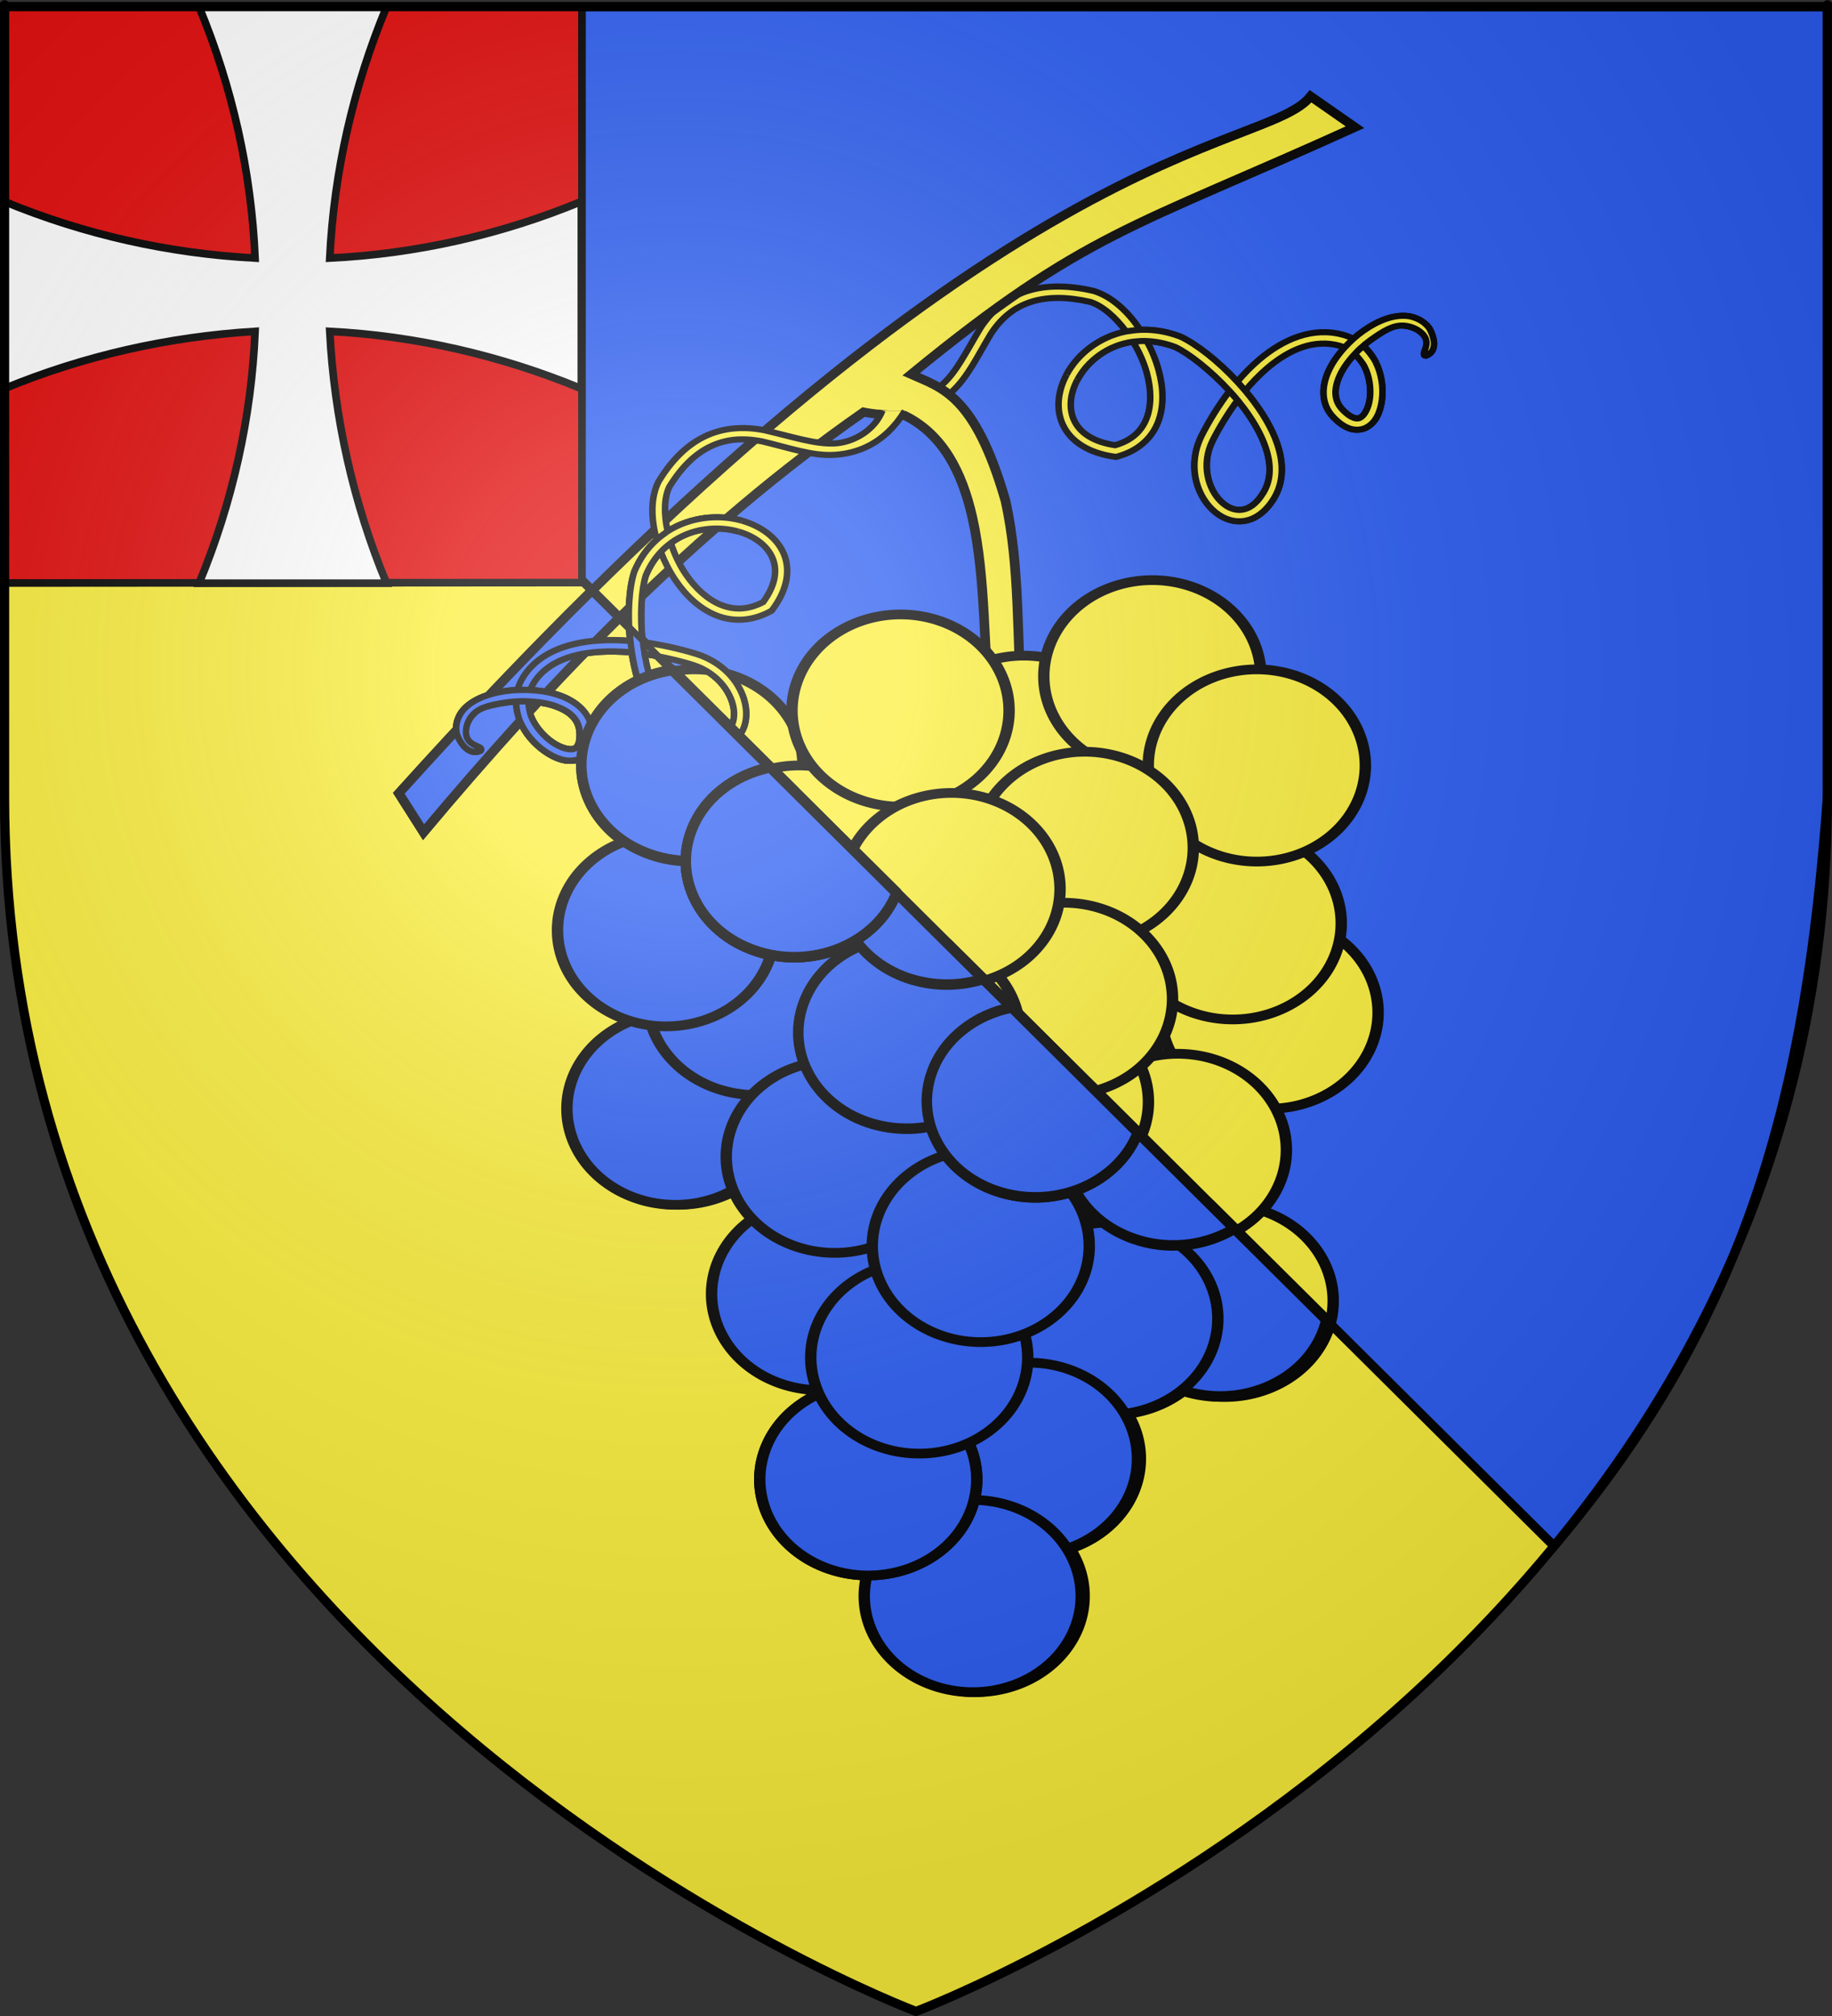
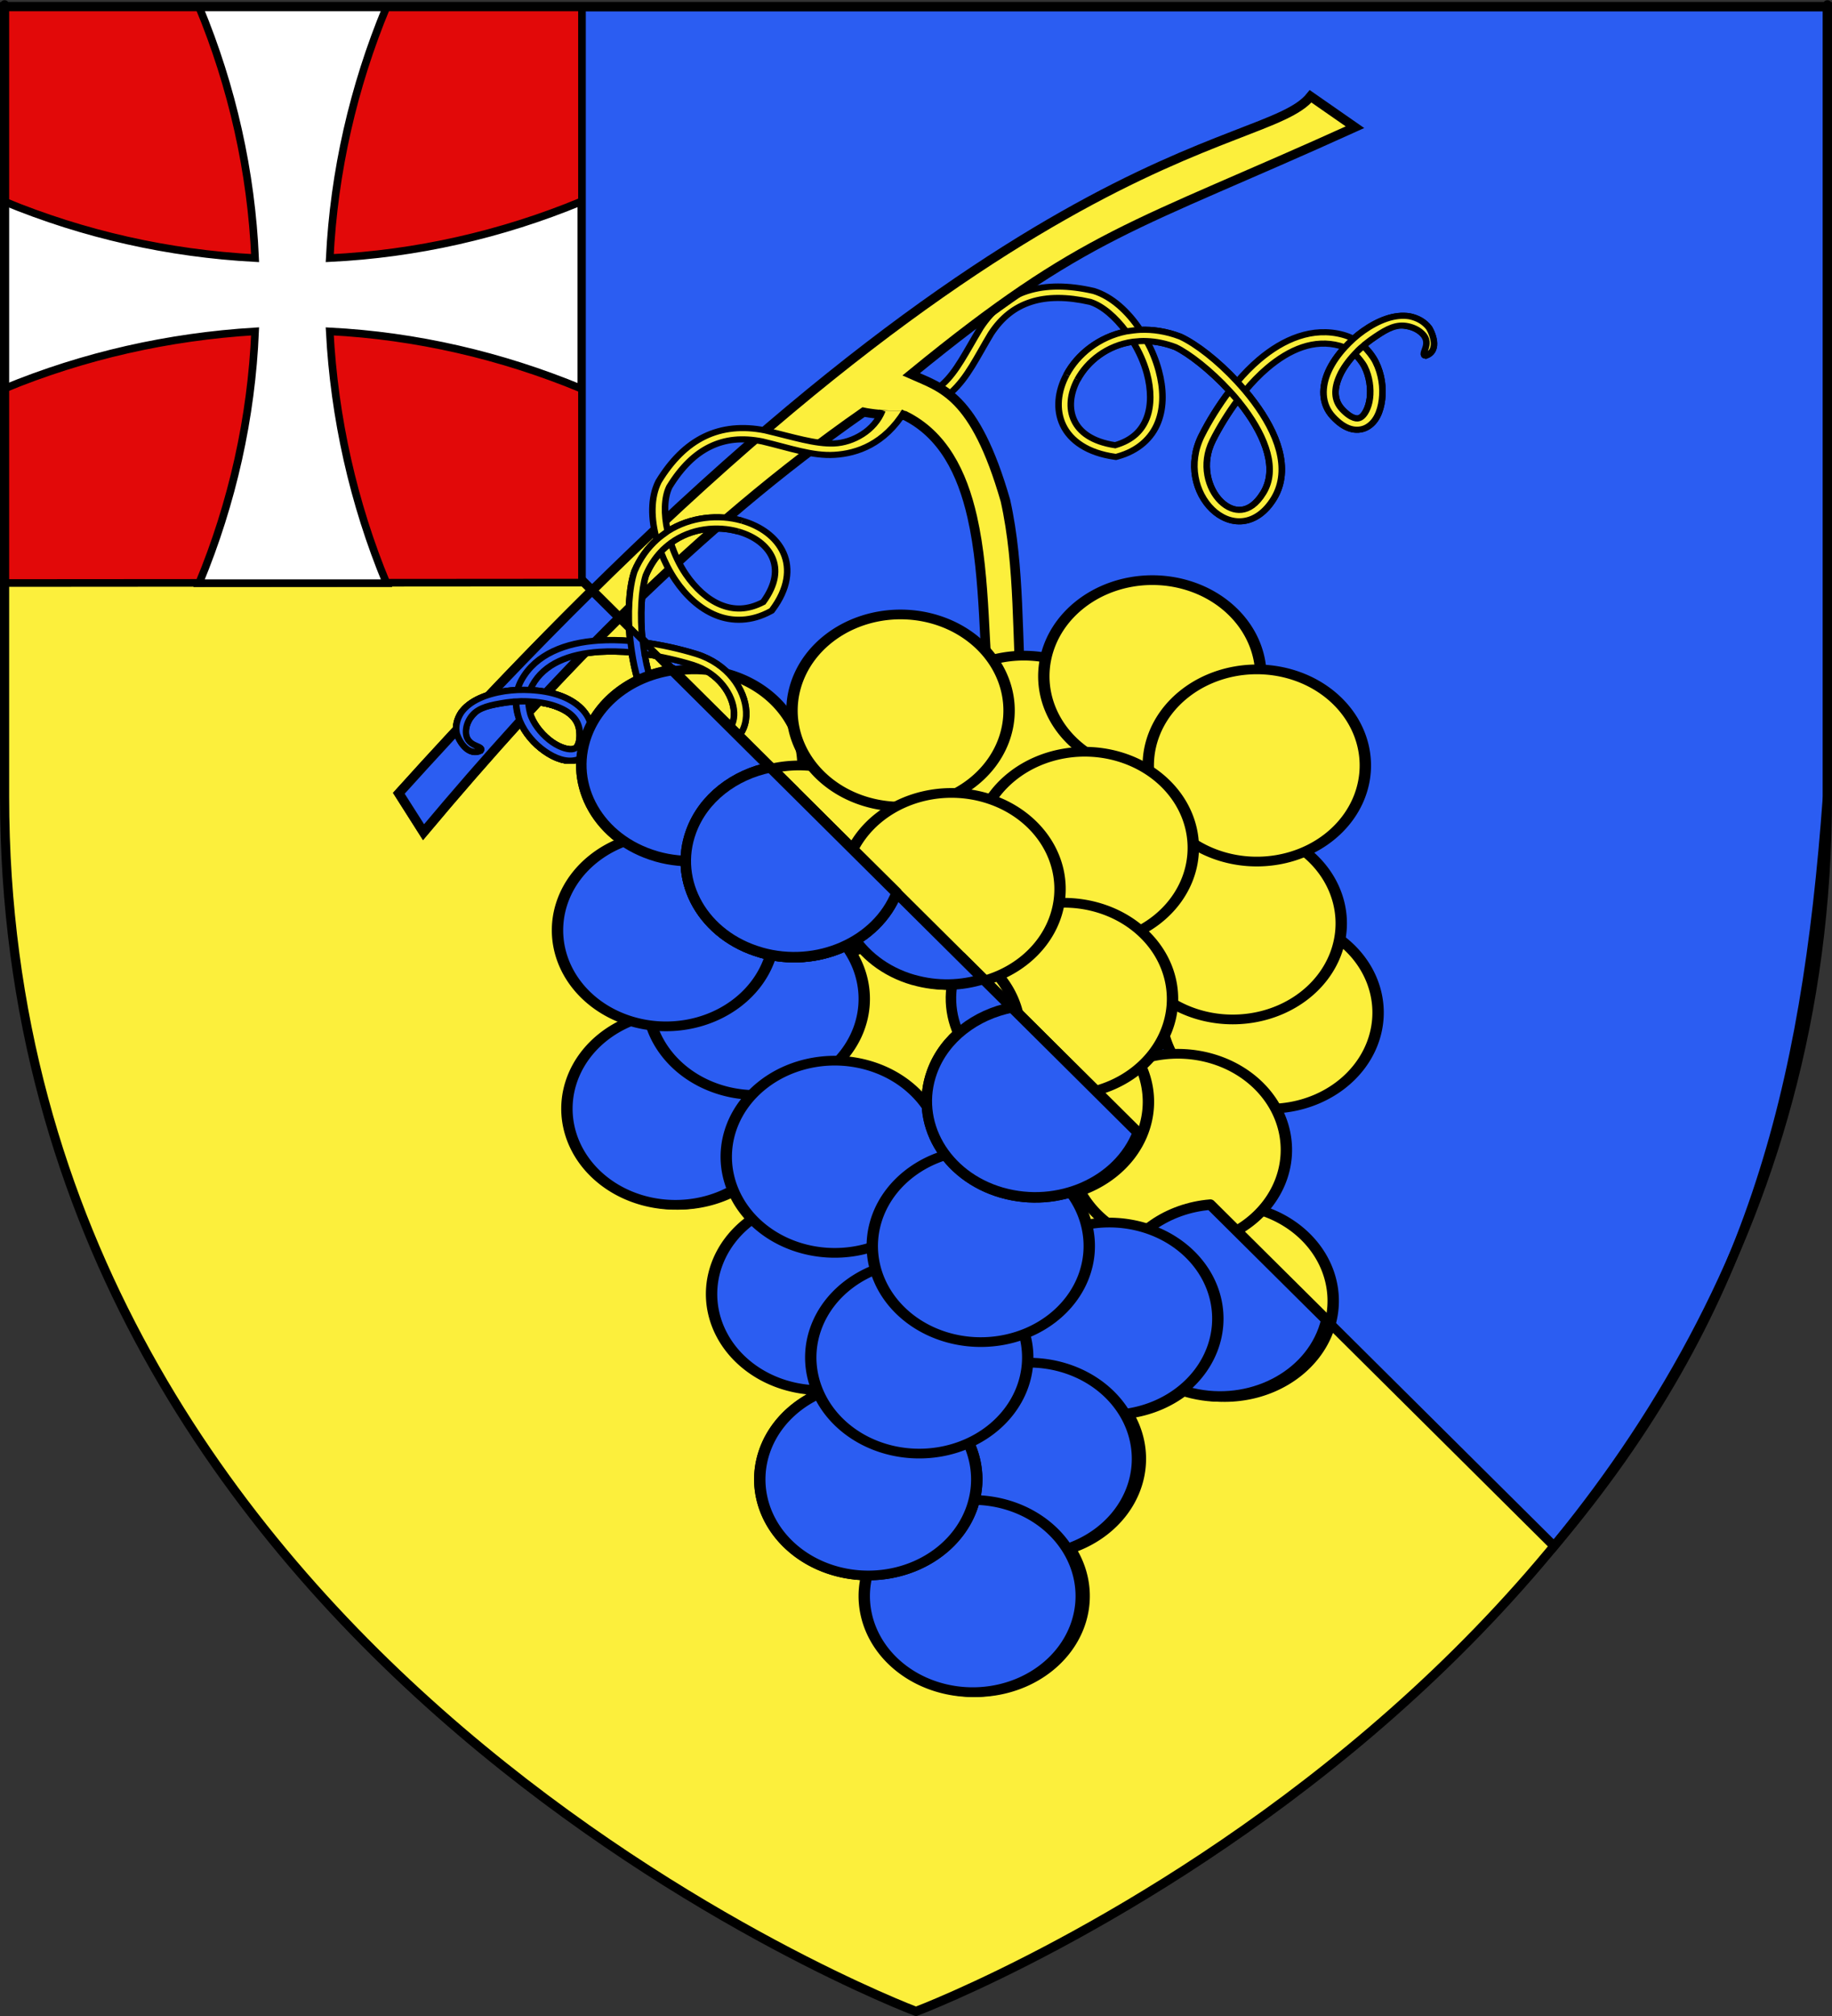
<svg xmlns="http://www.w3.org/2000/svg" xmlns:ns1="http://sodipodi.sourceforge.net/DTD/sodipodi-0.dtd" xmlns:ns2="http://www.inkscape.org/namespaces/inkscape" xmlns:xlink="http://www.w3.org/1999/xlink" height="660" width="600" version="1.0" id="svg2" ns1:version="0.32" ns2:version="0.46" ns1:docname="Blason ville fr Vernou-sur-Brenne (Indre-et-Loire).svg" ns1:docbase="D:\Mes documents\Renaud-Notre Lapin" ns2:export-filename="/Users/olivier/Desktop/Blason Rouge/Blason_Vide_3D.png" ns2:export-xdpi="144" ns2:export-ydpi="144" ns2:output_extension="org.inkscape.output.svg.inkscape">
  <rect width="100%" height="100%" fill="#333333" stroke="none" />
  <ns1:namedview ns2:window-height="814" ns2:window-width="1152" ns2:pageshadow="2" ns2:pageopacity="0.0" guidetolerance="10.0" gridtolerance="10.0" objecttolerance="10.0" borderopacity="1.0" bordercolor="#666666" pagecolor="#ffffff" id="base" showgrid="false" height="660px" ns2:zoom="0.44547727" ns2:cx="-77.822991" ns2:cy="40.555585" ns2:window-x="-8" ns2:window-y="-8" ns2:current-layer="layer3" showguides="true" ns2:guide-bbox="true" />
  <desc id="desc4">Flag of Canton of Valais (Wallis)</desc>
  <defs id="defs6">
    <linearGradient id="linearGradient2893">
      <stop style="stop-color:white;stop-opacity:0.314;" offset="0" id="stop2895" />
      <stop id="stop2897" offset="0.19" style="stop-color:white;stop-opacity:0.251;" />
      <stop style="stop-color:#6b6b6b;stop-opacity:0.125;" offset="0.6" id="stop2901" />
      <stop style="stop-color:black;stop-opacity:0.125;" offset="1" id="stop2899" />
    </linearGradient>
    <radialGradient ns2:collect="always" xlink:href="#linearGradient2893" id="radialGradient3163" gradientUnits="userSpaceOnUse" gradientTransform="matrix(1.353,0,0,1.349,-77.629,-85.747)" cx="221.445" cy="226.331" fx="221.445" fy="226.331" r="300" />
  </defs>
  <g ns2:groupmode="layer" id="layer3" ns2:label="Fond écu" style="display:inline">
    <path ns1:nodetypes="ccccccc" d="M 300,658.5 C 300,658.5 598.5,546.18 598.5,260.728 C 598.5,-24.723 598.5,2.176 598.5,2.176 L 300,2.176 L 1.5,2.176 L 1.5,260.728 C 1.5,546.18 300,658.5 300,658.5 z" style="fill:#fcef3c;fill-opacity:1;fill-rule:evenodd;stroke:none;stroke-width:1px;stroke-linecap:butt;stroke-linejoin:miter;stroke-opacity:1" id="path8493" />
    <path id="path10848" style="fill:#2b5df2;fill-opacity:1;fill-rule:evenodd;stroke:#000000;stroke-width:3;stroke-linecap:butt;stroke-linejoin:miter;stroke-opacity:1;stroke-miterlimit:4;stroke-dasharray:none" d="M 508.972,506.157 C 573.097,430.282 591.449,357.479 598.5,260.728 C 598.5,-24.723 598.5,2.176 598.5,2.176 L 300,2.176 L 1.5,2.176 L 508.972,506.157 z" ns1:nodetypes="cccccc" />
    <path style="fill:#e20909;fill-opacity:1;fill-rule:evenodd;stroke:#000000;stroke-width:2.5;stroke-linecap:butt;stroke-linejoin:miter;stroke-miterlimit:4;stroke-dasharray:none;stroke-opacity:1;display:inline" d="M 1.498,2.256 L 1.498,190.87 L 190.606,190.732 L 190.606,2.118 L 1.498,2.256 z" id="path10760" />
    <g transform="matrix(1.074,0,0,1.072,-225.14,-431.14)" style="opacity:1;stroke-width:2.33;stroke-miterlimit:4;stroke-dasharray:none;display:inline" ns2:label="Fond écu" id="g10844">
      <g transform="matrix(0.1,0,0,0.1,216.575,83.149)" style="fill:#ffffff;fill-opacity:1;stroke:#000000;stroke-width:23.297;stroke-miterlimit:4;stroke-dasharray:none;stroke-opacity:1" id="g8444">
        <path id="path8446" style="stroke-width:23.297;stroke-miterlimit:4;stroke-dasharray:none" d="M 936.044,3978.54 C 948.942,3714.977 1007.973,3455.853 1109.17,3211.545 L 537.635,3211.545 C 638.857,3455.914 697.048,3715.653 708.386,3978.54 C 444.708,3964.491 186.483,3906.385 -56.54,3805.72 L -56.54,4377.255 C 186.548,4276.564 444.642,4218.453 708.386,4202.356 C 697.453,4464.597 639.388,4725.78 537.635,4971.429 L 1109.17,4971.429 C 1007.948,4727.061 949.757,4465.361 936.044,4202.356 C 1198.977,4215.823 1458.854,4275.983 1703.344,4377.255 L 1703.344,3805.72 C 1458.915,3906.968 1199.743,3965.68 936.044,3978.54 z" ns1:nodetypes="ccccccccccccc" />
      </g>
    </g>
  </g>
  <g ns2:groupmode="layer" id="layer4" ns2:label="Meubles" ns1:insensitive="true">
    <g id="g11099" transform="matrix(1.07,0,0,1,-3.193,0)">
      <g style="stroke:#000000;stroke-width:6.435;stroke-miterlimit:4;stroke-dasharray:none;stroke-opacity:1" transform="matrix(0.277,0.142,-0.142,0.277,483.543,105.809)" id="g11089">
        <path style="fill:#fcef3c;fill-opacity:1;fill-rule:evenodd;stroke:#000000;stroke-width:6.435;stroke-linecap:butt;stroke-linejoin:miter;stroke-miterlimit:4;stroke-dasharray:none;stroke-opacity:1" d="M -143.688,65.5 C -158.151,69.949 -169.386,83.704 -177.281,100.062 C -179.105,103.84 -180.696,107.805 -182.125,111.844 C -185.67,111.716 -189.308,111.945 -193.031,112.656 C -223.718,118.516 -243.343,143.605 -254.625,173.75 C -258.226,183.373 -260.995,193.601 -263.125,204.031 C -290.219,193.054 -317.093,187.17 -334.312,187.344 L -334.531,187.344 L -334.781,187.375 C -349.539,188.675 -362.205,192.899 -372.938,199.031 C -392.48,187.246 -413.695,180.694 -431.969,183.438 L -432.188,183.5 L -432.438,183.531 C -457.264,189.425 -476.761,199.208 -490.5,213.5 C -504.239,227.792 -511.904,246.498 -513.625,268.938 L -513.625,269.031 L -513.625,269.156 C -514.721,298.027 -513.555,320.559 -519.562,338.125 C -525.57,355.691 -538.18,369.561 -570.219,382.844 L -565.625,393.938 C -531.778,379.905 -515.342,362.828 -508.219,342 C -501.096,321.172 -502.728,297.83 -501.656,269.594 C -500.101,249.307 -493.542,233.982 -481.844,221.812 C -470.189,209.689 -453.109,200.818 -429.938,195.281 C -417.419,193.492 -400.788,198.167 -384.5,206.844 C -405.639,224.15 -416.104,250.131 -415.875,274.031 C -415.692,293.167 -408.812,311.437 -394.75,322.812 C -380.688,334.188 -359.759,337.789 -334.375,329.25 L -333.156,328.844 L -332.188,327.938 C -316.428,313.059 -310.848,294.973 -313,277.531 C -315.152,260.09 -324.439,243.36 -337.125,228.875 C -344.355,220.62 -352.74,213.12 -361.656,206.562 C -353.59,202.862 -344.371,200.316 -333.844,199.375 C -319.155,199.312 -292.02,205.276 -265.281,216.25 C -268.095,234.668 -269.02,253.352 -268.406,270.469 C -267.238,303.063 -246.207,327.112 -223.844,334.781 C -212.662,338.616 -200.65,338.333 -191.188,331.938 C -181.725,325.542 -175.745,313.498 -175.031,296.812 C -174.27,279.005 -181.774,262.974 -193.5,249.469 C -205.226,235.963 -221.196,224.702 -238.406,215.531 C -242.822,213.179 -247.323,210.951 -251.844,208.875 C -249.776,198.108 -247.023,187.632 -243.406,177.969 C -232.937,149.994 -216.224,129.327 -190.781,124.469 C -189.018,124.132 -187.294,123.965 -185.594,123.875 C -187.924,133.719 -189.053,143.752 -188.344,153.281 C -187.041,170.793 -179.258,187.227 -162.562,193.875 C -154.734,196.992 -148.014,198.215 -142.062,197.406 C -136.111,196.597 -131.015,193.386 -128.062,188.875 C -122.157,179.852 -123.417,167.797 -127.844,155.938 C -132.27,144.078 -140.401,132.072 -151.531,123.438 C -156.952,119.233 -163.179,115.885 -169.969,113.875 C -168.876,110.945 -167.792,108.023 -166.469,105.281 C -159.441,90.721 -153.612,79.629 -144.506,76.828 C -139.952,75.428 -133.981,73.552 -126.5,75.257 C -107.944,79.487 -116.549,97.918 -110.625,95.188 C -101.581,86.109 -112.922,73.023 -120.906,67.719 C -128.055,63.919 -135.964,63.447 -143.688,65.5 z M -173.5,125.25 C -168.238,126.783 -163.355,129.431 -158.875,132.906 C -149.822,139.929 -142.746,150.34 -139.094,160.125 C -135.441,169.91 -135.75,178.732 -138.094,182.312 C -139.265,184.103 -140.609,185.117 -143.656,185.531 C -146.703,185.945 -151.553,185.367 -158.125,182.75 C -169.828,178.09 -175.277,167.166 -176.375,152.406 C -177.004,143.956 -175.816,134.518 -173.5,125.25 z M -373.5,213.375 C -363.492,219.954 -353.965,227.866 -346.156,236.781 C -334.597,249.979 -326.651,264.861 -324.906,279 C -323.206,292.778 -326.908,305.907 -339.469,318.25 C -361.408,325.304 -376.763,321.902 -387.188,313.469 C -397.816,304.871 -403.719,290.233 -403.875,273.906 C -404.084,252.151 -394.325,228.222 -373.5,213.375 z M -253.875,221.281 C -250.568,222.838 -247.272,224.415 -244.062,226.125 C -227.751,234.816 -212.902,245.436 -202.562,257.344 C -192.223,269.252 -186.394,282.143 -187,296.312 C -187.606,310.484 -192.199,318.111 -197.906,321.969 C -203.614,325.826 -211.372,326.375 -219.938,323.438 C -237.069,317.562 -255.418,297.61 -256.406,270.031 C -256.958,254.637 -256.184,237.824 -253.875,221.281 z" id="path11080" ns1:nodetypes="cscssccccccccscccsccscsccsscccsscccsssssscsscsssssscsssccccssssssccsscssccssssssc" />
        <path id="path11087" d="M -169.974,113.976 C -171.169,117.8 -172.756,121.624 -173.459,125.448 C -169.114,127.029 -162.66,129.97 -158.875,132.906 C -149.822,139.929 -142.746,150.34 -139.094,160.125 C -135.441,169.91 -135.75,178.732 -138.094,182.312 C -139.265,184.103 -140.609,185.117 -143.656,185.531 C -146.703,185.945 -151.553,185.367 -158.125,182.75 C -169.828,178.09 -175.277,167.166 -176.375,152.406 C -177.004,143.956 -175.816,134.518 -173.5,125.25 C -172.637,121.772 -171.856,118.377 -169.969,113.875 C -168.876,110.945 -167.792,108.023 -166.469,105.281 C -159.441,90.721 -154.033,81.032 -144.225,76.828 C -139.846,74.952 -133.729,73.976 -128.324,74.977 C -108.446,78.657 -117.671,97.217 -110.625,95.188 C -101.74,85.308 -112.457,73.592 -120.906,67.719 C -128.055,63.919 -135.964,63.447 -143.688,65.5 C -158.151,69.949 -169.386,83.704 -177.281,100.062 C -179.105,103.84 -180.696,107.805 -182.125,111.844 C -183.59,116.163 -184.655,120.082 -185.594,123.875 C -187.924,133.719 -189.053,143.752 -188.344,153.281 C -187.041,170.793 -179.258,187.227 -162.562,193.875 C -154.734,196.992 -148.014,198.215 -142.062,197.406 C -136.111,196.597 -131.015,193.386 -128.062,188.875 C -122.157,179.852 -123.417,167.797 -127.844,155.938 C -132.27,144.078 -140.401,132.072 -151.531,123.438 C -156.367,119.686 -164.027,116.022 -169.974,113.976 z M -403.875,273.906 C -404.084,252.151 -394.325,228.222 -373.5,213.375 C -369.689,210.83 -365.836,208.37 -361.656,206.562 C -353.59,202.862 -344.371,200.316 -333.844,199.375 C -319.155,199.312 -292.02,205.276 -265.281,216.25 C -261.678,217.728 -258.234,219.047 -253.875,221.281 C -250.568,222.838 -247.272,224.415 -244.062,226.125 C -227.751,234.816 -212.902,245.436 -202.562,257.344 C -192.223,269.252 -186.394,282.143 -187,296.312 C -187.606,310.484 -192.199,318.111 -197.906,321.969 C -203.614,325.826 -211.372,326.375 -219.938,323.438 C -237.069,317.562 -255.418,297.61 -256.406,270.031 C -256.937,255.236 -256.044,237.145 -253.939,221.227 C -257.595,219.711 -261.234,218.104 -265.405,216.331 C -267.967,234.045 -268.996,254.022 -268.406,270.469 C -267.238,303.063 -246.207,327.112 -223.844,334.781 C -212.662,338.616 -200.65,338.333 -191.188,331.938 C -181.725,325.542 -175.745,313.498 -175.031,296.812 C -174.27,279.005 -181.774,262.974 -193.5,249.469 C -205.226,235.963 -221.196,224.702 -238.406,215.531 C -242.822,213.179 -247.323,210.951 -251.844,208.875 C -255.041,207.448 -258.367,205.978 -263.125,204.031 C -290.219,193.054 -317.093,187.17 -334.312,187.344 L -334.531,187.344 L -334.781,187.375 C -349.539,188.675 -362.205,192.899 -372.938,199.031 C -376.351,200.975 -380.343,203.786 -384.5,206.844 C -405.639,224.15 -416.104,250.131 -415.875,274.031" style="fill:#fcef3c;fill-opacity:1;fill-rule:evenodd;stroke:#000000;stroke-width:6.435;stroke-linecap:butt;stroke-linejoin:miter;stroke-miterlimit:4;stroke-dasharray:none;stroke-opacity:1" ns1:nodetypes="ccssssssccssscccsccsssssscccccccssssssccsssssscccccccc" />
      </g>
      <g transform="matrix(2.156,0,0,2.156,-365.529,-698.857)" id="g8106" style="opacity:1">
        <path style="fill:#fcef3c;fill-opacity:1;fill-rule:evenodd;stroke:#000000;stroke-width:1.37;stroke-linecap:butt;stroke-linejoin:miter;stroke-miterlimit:4;stroke-dasharray:none;stroke-opacity:1" d="M 299.375,387.241 C 295.774,387.241 293.523,386.72 293.523,386.72 C 269.801,404.399 249.451,427.039 231.053,450.522 L 227.552,444.622 C 313.405,342.734 350.254,347.728 356.991,338.773 L 363.292,343.463 C 331.724,358.785 325.062,359.276 300.275,380.987 C 304.588,383.053 309.315,384.024 313.663,400.159 C 315.777,410.288 315.24,421.08 316.029,431.541 L 311.528,431.541 C 310.508,423.417 310.96,412.066 308.952,402.644 C 307.511,395.882 304.803,390.113 299.375,387.241 z" id="path11555" ns1:nodetypes="ccccccccccsc" />
        <g id="g8077" transform="matrix(1.267,0,0,1,-93.359,0.451)">
          <path transform="matrix(0.637,0,0,0.737,-152.474,49.324)" ns1:open="true" ns1:end="8.1662395" ns1:start="1.884771" d="M 783.942,599.635 A 19.092,19.799 0 1 1 783.973,599.646" ns1:ry="19.79899" ns1:rx="19.091883" ns1:cy="580.80402" ns1:cx="789.83826" id="path11535" style="fill:#fcef3c;fill-opacity:1;fill-rule:evenodd;stroke:#000000;stroke-width:2;stroke-linecap:round;stroke-linejoin:round;stroke-miterlimit:4;stroke-dasharray:none;stroke-dashoffset:0;stroke-opacity:1" ns1:type="arc" />
          <path transform="matrix(0.637,0,0,0.737,-156.602,35.774)" ns1:open="true" ns1:end="8.1662395" ns1:start="1.884771" d="M 783.942,599.635 A 19.092,19.799 0 1 1 783.973,599.646" ns1:ry="19.79899" ns1:rx="19.091883" ns1:cy="580.80402" ns1:cx="789.83826" id="path11505" style="fill:#fcef3c;fill-opacity:1;fill-rule:evenodd;stroke:#000000;stroke-width:2;stroke-linecap:round;stroke-linejoin:round;stroke-miterlimit:4;stroke-dasharray:none;stroke-dashoffset:0;stroke-opacity:1" ns1:type="arc" />
          <path transform="matrix(0.637,0,0,0.737,-180.009,9.715)" ns1:open="true" ns1:end="8.1662395" ns1:start="1.884771" d="M 783.942,599.635 A 19.092,19.799 0 1 1 783.973,599.646" ns1:ry="19.79899" ns1:rx="19.091883" ns1:cy="580.80402" ns1:cx="789.83826" id="path11507" style="fill:#fcef3c;fill-opacity:1;fill-rule:evenodd;stroke:#000000;stroke-width:2;stroke-linecap:round;stroke-linejoin:round;stroke-miterlimit:4;stroke-dasharray:none;stroke-dashoffset:0;stroke-opacity:1" ns1:type="arc" />
          <path transform="matrix(0.637,0,0,0.737,-216.919,11.8)" ns1:open="true" ns1:end="8.1662395" ns1:start="1.884771" d="M 783.942,599.635 A 19.092,19.799 0 1 1 783.973,599.646" ns1:ry="19.79899" ns1:rx="19.091883" ns1:cy="580.80402" ns1:cx="789.83826" id="path11509" style="fill:#fcef3c;fill-opacity:1;fill-rule:evenodd;stroke:#000000;stroke-width:2;stroke-linecap:round;stroke-linejoin:round;stroke-miterlimit:4;stroke-dasharray:none;stroke-dashoffset:0;stroke-opacity:1" ns1:type="arc" />
          <path transform="matrix(0.637,0,0,0.737,-165.605,-1.75)" ns1:open="true" ns1:end="8.1662395" ns1:start="1.884771" d="M 783.942,599.635 A 19.092,19.799 0 1 1 783.973,599.646" ns1:ry="19.79899" ns1:rx="19.091883" ns1:cy="580.80402" ns1:cx="789.83826" id="path11513" style="fill:#fcef3c;fill-opacity:1;fill-rule:evenodd;stroke:#000000;stroke-width:2;stroke-linecap:round;stroke-linejoin:round;stroke-miterlimit:4;stroke-dasharray:none;stroke-dashoffset:0;stroke-opacity:1" ns1:type="arc" />
          <path transform="matrix(0.637,0,0,0.737,-153.902,11.8)" ns1:open="true" ns1:end="8.1662395" ns1:start="1.884771" d="M 783.942,599.635 A 19.092,19.799 0 1 1 783.973,599.646" ns1:ry="19.79899" ns1:rx="19.091883" ns1:cy="580.80402" ns1:cx="789.83826" id="path11515" style="fill:#fcef3c;fill-opacity:1;fill-rule:evenodd;stroke:#000000;stroke-width:2;stroke-linecap:round;stroke-linejoin:round;stroke-miterlimit:4;stroke-dasharray:none;stroke-dashoffset:0;stroke-opacity:1" ns1:type="arc" />
          <path transform="matrix(0.637,0,0,0.737,-218.72,63.917)" ns1:open="true" ns1:end="8.1662395" ns1:start="1.884771" d="M 783.942,599.635 A 19.092,19.799 0 1 1 783.973,599.646" ns1:ry="19.79899" ns1:rx="19.091883" ns1:cy="580.80402" ns1:cx="789.83826" id="path11523" style="fill:#fcef3c;fill-opacity:1;fill-rule:evenodd;stroke:#000000;stroke-width:2;stroke-linecap:round;stroke-linejoin:round;stroke-miterlimit:4;stroke-dasharray:none;stroke-dashoffset:0;stroke-opacity:1" ns1:type="arc" />
          <path transform="matrix(0.637,0,0,0.737,-209.717,47.24)" ns1:open="true" ns1:end="8.1662395" ns1:start="1.884771" d="M 783.942,599.635 A 19.092,19.799 0 1 1 783.973,599.646" ns1:ry="19.79899" ns1:rx="19.091883" ns1:cy="580.80402" ns1:cx="789.83826" id="path11519" style="fill:#fcef3c;fill-opacity:1;fill-rule:evenodd;stroke:#000000;stroke-width:2;stroke-linecap:round;stroke-linejoin:round;stroke-miterlimit:4;stroke-dasharray:none;stroke-dashoffset:0;stroke-opacity:1" ns1:type="arc" />
          <path transform="matrix(0.637,0,0,0.737,-219.774,36.816)" ns1:open="true" ns1:end="8.1662395" ns1:start="1.884771" d="M 783.942,599.635 A 19.092,19.799 0 1 1 783.973,599.646" ns1:ry="19.79899" ns1:rx="19.091883" ns1:cy="580.80402" ns1:cx="789.83826" id="path11521" style="fill:#fcef3c;fill-opacity:1;fill-rule:evenodd;stroke:#000000;stroke-width:2;stroke-linecap:round;stroke-linejoin:round;stroke-miterlimit:4;stroke-dasharray:none;stroke-dashoffset:0;stroke-opacity:1" ns1:type="arc" />
          <path transform="matrix(0.637,0,0,0.737,-173.18,24.308)" ns1:open="true" ns1:end="8.1662395" ns1:start="1.884771" d="M 783.942,599.635 A 19.092,19.799 0 1 1 783.973,599.646" ns1:ry="19.79899" ns1:rx="19.091883" ns1:cy="580.80402" ns1:cx="789.83826" id="path11531" style="fill:#fcef3c;fill-opacity:1;fill-rule:evenodd;stroke:#000000;stroke-width:2;stroke-linecap:round;stroke-linejoin:round;stroke-miterlimit:4;stroke-dasharray:none;stroke-dashoffset:0;stroke-opacity:1" ns1:type="arc" />
          <path transform="matrix(0.637,0,0,0.737,-205.216,26.393)" ns1:open="true" ns1:end="8.1662395" ns1:start="1.884771" d="M 783.942,599.635 A 19.092,19.799 0 1 1 783.973,599.646" ns1:ry="19.79899" ns1:rx="19.091883" ns1:cy="580.80402" ns1:cx="789.83826" id="path11533" style="fill:#fcef3c;fill-opacity:1;fill-rule:evenodd;stroke:#000000;stroke-width:2;stroke-linecap:round;stroke-linejoin:round;stroke-miterlimit:4;stroke-dasharray:none;stroke-dashoffset:0;stroke-opacity:1" ns1:type="arc" />
          <path transform="matrix(0.637,0,0,0.737,-193.821,3.461)" ns1:open="true" ns1:end="8.1662395" ns1:start="1.884771" d="M 783.942,599.635 A 19.092,19.799 0 1 1 783.973,599.646" ns1:ry="19.79899" ns1:rx="19.091883" ns1:cy="580.80402" ns1:cx="789.83826" id="path11511" style="fill:#fcef3c;fill-opacity:1;fill-rule:evenodd;stroke:#000000;stroke-width:2;stroke-linecap:round;stroke-linejoin:round;stroke-miterlimit:4;stroke-dasharray:none;stroke-dashoffset:0;stroke-opacity:1" ns1:type="arc" />
          <path transform="matrix(0.637,0,0,0.737,-157.503,93.103)" ns1:open="true" ns1:end="8.1662395" ns1:start="1.884771" d="M 783.942,599.635 A 19.092,19.799 0 1 1 783.973,599.646" ns1:ry="19.79899" ns1:rx="19.091883" ns1:cy="580.80402" ns1:cx="789.83826" id="path11543" style="fill:#fcef3c;fill-opacity:1;fill-rule:evenodd;stroke:#000000;stroke-width:2;stroke-linecap:round;stroke-linejoin:round;stroke-miterlimit:4;stroke-dasharray:none;stroke-dashoffset:0;stroke-opacity:1" ns1:type="arc" />
          <path transform="matrix(0.637,0,0,0.737,-170.106,95.798)" ns1:open="true" ns1:end="8.1662395" ns1:start="1.884771" d="M 783.942,599.635 A 19.092,19.799 0 1 1 783.973,599.646" ns1:ry="19.79899" ns1:rx="19.091883" ns1:cy="580.80402" ns1:cx="789.83826" id="path11541" style="fill:#fcef3c;fill-opacity:1;fill-rule:evenodd;stroke:#000000;stroke-width:2;stroke-linecap:round;stroke-linejoin:round;stroke-miterlimit:4;stroke-dasharray:none;stroke-dashoffset:0;stroke-opacity:1" ns1:type="arc" />
          <path transform="matrix(0.637,0,0,0.737,-162.75,70.171)" ns1:open="true" ns1:end="8.1662395" ns1:start="1.884771" d="M 783.942,599.635 A 19.092,19.799 0 1 1 783.973,599.646" ns1:ry="19.79899" ns1:rx="19.091883" ns1:cy="580.80402" ns1:cx="789.83826" id="path11537" style="fill:#fcef3c;fill-opacity:1;fill-rule:evenodd;stroke:#000000;stroke-width:2;stroke-linecap:round;stroke-linejoin:round;stroke-miterlimit:4;stroke-dasharray:none;stroke-dashoffset:0;stroke-opacity:1" ns1:type="arc" />
          <path transform="matrix(0.637,0,0,0.737,-202.515,92.06)" ns1:open="true" ns1:end="8.1662395" ns1:start="1.884771" d="M 783.942,599.635 A 19.092,19.799 0 1 1 783.973,599.646" ns1:ry="19.79899" ns1:rx="19.091883" ns1:cy="580.80402" ns1:cx="789.83826" id="path11547" style="fill:#fcef3c;fill-opacity:1;fill-rule:evenodd;stroke:#000000;stroke-width:2;stroke-linecap:round;stroke-linejoin:round;stroke-miterlimit:4;stroke-dasharray:none;stroke-dashoffset:0;stroke-opacity:1" ns1:type="arc" />
          <path transform="matrix(0.637,0,0,0.737,-200.869,71.214)" ns1:open="true" ns1:end="8.1662395" ns1:start="1.884771" d="M 783.942,599.635 A 19.092,19.799 0 1 1 783.973,599.646" ns1:ry="19.79899" ns1:rx="19.091883" ns1:cy="580.80402" ns1:cx="789.83826" id="path11525" style="fill:#fcef3c;fill-opacity:1;fill-rule:evenodd;stroke:#000000;stroke-width:2;stroke-linecap:round;stroke-linejoin:round;stroke-miterlimit:4;stroke-dasharray:none;stroke-dashoffset:0;stroke-opacity:1" ns1:type="arc" />
          <path transform="matrix(0.637,0,0,0.737,-179.109,117.077)" ns1:open="true" ns1:end="8.1662395" ns1:start="1.884771" d="M 783.942,599.635 A 19.092,19.799 0 1 1 783.973,599.646" ns1:ry="19.79899" ns1:rx="19.091883" ns1:cy="580.80402" ns1:cx="789.83826" id="path11549" style="fill:#fcef3c;fill-opacity:1;fill-rule:evenodd;stroke:#000000;stroke-width:2;stroke-linecap:round;stroke-linejoin:round;stroke-miterlimit:4;stroke-dasharray:none;stroke-dashoffset:0;stroke-opacity:1" ns1:type="arc" />
          <path transform="matrix(0.637,0,0,0.737,-185.41,137.923)" ns1:open="true" ns1:end="8.1662395" ns1:start="1.884771" d="M 783.942,599.635 A 19.092,19.799 0 1 1 783.973,599.646" ns1:ry="19.79899" ns1:rx="19.091883" ns1:cy="580.80402" ns1:cx="789.83826" id="path11551" style="fill:#fcef3c;fill-opacity:1;fill-rule:evenodd;stroke:#000000;stroke-width:2;stroke-linecap:round;stroke-linejoin:round;stroke-miterlimit:4;stroke-dasharray:none;stroke-dashoffset:0;stroke-opacity:1" ns1:type="arc" />
          <path transform="matrix(0.637,0,0,0.737,-197.114,120.204)" ns1:open="true" ns1:end="8.1662395" ns1:start="1.884771" d="M 783.942,599.635 A 19.092,19.799 0 1 1 783.973,599.646" ns1:ry="19.79899" ns1:rx="19.091883" ns1:cy="580.80402" ns1:cx="789.83826" id="path11553" style="fill:#fcef3c;fill-opacity:1;fill-rule:evenodd;stroke:#000000;stroke-width:2;stroke-linecap:round;stroke-linejoin:round;stroke-miterlimit:4;stroke-dasharray:none;stroke-dashoffset:0;stroke-opacity:1" ns1:type="arc" />
          <path ns1:type="arc" style="fill:#fcef3c;fill-opacity:1;fill-rule:evenodd;stroke:#000000;stroke-width:2;stroke-linecap:round;stroke-linejoin:round;stroke-miterlimit:4;stroke-dasharray:none;stroke-dashoffset:0;stroke-opacity:1" id="path11503" ns1:cx="789.83826" ns1:cy="580.80402" ns1:rx="19.091883" ns1:ry="19.79899" d="M 783.942,599.635 A 19.092,19.799 0 1 1 783.973,599.646" ns1:start="1.884771" ns1:end="8.1662395" ns1:open="true" transform="matrix(0.637,0,0,0.737,-197.114,120.204)" />
          <path transform="matrix(0.637,0,0,0.737,-191.403,101.694)" ns1:open="true" ns1:end="8.1662395" ns1:start="1.884771" d="M 783.942,599.635 A 19.092,19.799 0 1 1 783.973,599.646" ns1:ry="19.79899" ns1:rx="19.091883" ns1:cy="580.80402" ns1:cx="789.83826" id="path11545" style="fill:#fcef3c;fill-opacity:1;fill-rule:evenodd;stroke:#000000;stroke-width:2;stroke-linecap:round;stroke-linejoin:round;stroke-miterlimit:4;stroke-dasharray:none;stroke-dashoffset:0;stroke-opacity:1" ns1:type="arc" />
-           <path transform="matrix(0.637,0,0,0.737,-184.51,84.764)" ns1:open="true" ns1:end="8.1662395" ns1:start="1.884771" d="M 783.942,599.635 A 19.092,19.799 0 1 1 783.973,599.646" ns1:ry="19.79899" ns1:rx="19.091883" ns1:cy="580.80402" ns1:cx="789.83826" id="path11539" style="fill:#fcef3c;fill-opacity:1;fill-rule:evenodd;stroke:#000000;stroke-width:2;stroke-linecap:round;stroke-linejoin:round;stroke-miterlimit:4;stroke-dasharray:none;stroke-dashoffset:0;stroke-opacity:1" ns1:type="arc" />
          <path transform="matrix(0.637,0,0,0.737,-178.208,62.875)" ns1:open="true" ns1:end="8.1662395" ns1:start="1.884771" d="M 783.942,599.635 A 19.092,19.799 0 1 1 783.973,599.646" ns1:ry="19.79899" ns1:rx="19.091883" ns1:cy="580.80402" ns1:cx="789.83826" id="path11527" style="fill:#fcef3c;fill-opacity:1;fill-rule:evenodd;stroke:#000000;stroke-width:2;stroke-linecap:round;stroke-linejoin:round;stroke-miterlimit:4;stroke-dasharray:none;stroke-dashoffset:0;stroke-opacity:1" ns1:type="arc" />
          <path transform="matrix(0.637,0,0,0.737,-175.508,47.24)" ns1:open="true" ns1:end="8.1662395" ns1:start="1.884771" d="M 783.942,599.635 A 19.092,19.799 0 1 1 783.973,599.646" ns1:ry="19.79899" ns1:rx="19.091883" ns1:cy="580.80402" ns1:cx="789.83826" id="path11529" style="fill:#fcef3c;fill-opacity:1;fill-rule:evenodd;stroke:#000000;stroke-width:2;stroke-linecap:round;stroke-linejoin:round;stroke-miterlimit:4;stroke-dasharray:none;stroke-dashoffset:0;stroke-opacity:1" ns1:type="arc" />
          <path transform="matrix(0.637,0,0,0.737,-192.612,52.451)" ns1:open="true" ns1:end="8.1662395" ns1:start="1.884771" d="M 783.942,599.635 A 19.092,19.799 0 1 1 783.973,599.646" ns1:ry="19.79899" ns1:rx="19.091883" ns1:cy="580.80402" ns1:cx="789.83826" id="path11501" style="fill:#fcef3c;fill-opacity:1;fill-rule:evenodd;stroke:#000000;stroke-width:2;stroke-linecap:round;stroke-linejoin:round;stroke-miterlimit:4;stroke-dasharray:none;stroke-dashoffset:0;stroke-opacity:1" ns1:type="arc" />
          <path transform="matrix(0.637,0,0,0.737,-188.111,30.562)" ns1:open="true" ns1:end="8.1662395" ns1:start="1.884771" d="M 783.942,599.635 A 19.092,19.799 0 1 1 783.973,599.646" ns1:ry="19.79899" ns1:rx="19.091883" ns1:cy="580.80402" ns1:cx="789.83826" id="path11517" style="fill:#fcef3c;fill-opacity:1;fill-rule:evenodd;stroke:#000000;stroke-width:2;stroke-linecap:round;stroke-linejoin:round;stroke-miterlimit:4;stroke-dasharray:none;stroke-dashoffset:0;stroke-opacity:1" ns1:type="arc" />
        </g>
      </g>
      <g style="stroke:#000000;stroke-width:6.435;stroke-miterlimit:4;stroke-dasharray:none;stroke-opacity:1" id="g11093" transform="matrix(-8.7599443e-2,0.298,0.298,8.7599443e-2,112.01,270.393)">
        <path ns1:nodetypes="cscsccsscccsscccsssssscsscsssssscssscccscssccccccccscccsccssssssccsscssccssssssc" id="path11095" d="M -572.038,395.381 C -532.687,385.929 -515.81,362.679 -508.219,342 C -500.633,321.336 -502.728,297.83 -501.656,269.594 C -500.101,249.307 -493.542,233.982 -481.844,221.812 C -470.189,209.689 -453.109,200.818 -429.938,195.281 C -417.419,193.492 -400.788,198.167 -384.5,206.844 C -405.639,224.15 -416.104,250.131 -415.875,274.031 C -415.692,293.167 -408.812,311.437 -394.75,322.812 C -380.688,334.188 -359.759,337.789 -334.375,329.25 L -333.156,328.844 L -332.188,327.938 C -316.428,313.059 -310.848,294.973 -313,277.531 C -315.152,260.09 -324.439,243.36 -337.125,228.875 C -344.355,220.62 -352.74,213.12 -361.656,206.562 C -353.59,202.862 -344.371,200.316 -333.844,199.375 C -319.155,199.312 -292.02,205.276 -265.281,216.25 C -268.095,234.668 -269.02,253.352 -268.406,270.469 C -267.238,303.063 -246.207,327.112 -223.844,334.781 C -212.662,338.616 -200.65,338.333 -191.188,331.938 C -181.725,325.542 -175.745,313.498 -175.031,296.812 C -174.27,279.005 -181.774,262.974 -193.5,249.469 C -205.226,235.963 -221.196,224.702 -238.406,215.531 C -242.822,213.179 -247.323,210.951 -251.844,208.875 C -249.776,198.108 -247.023,187.632 -243.406,177.969 C -232.937,149.994 -216.224,129.327 -190.781,124.469 C -189.018,124.132 -187.294,123.965 -185.594,123.875 C -187.924,133.719 -189.053,143.752 -188.344,153.281 C -187.041,170.793 -179.258,187.227 -162.562,193.875 C -154.734,196.992 -148.014,198.215 -142.062,197.406 C -136.111,196.597 -131.015,193.386 -128.062,188.875 C -122.157,179.852 -123.417,167.797 -127.844,155.938 C -132.27,144.078 -140.401,132.072 -151.531,123.438 C -156.952,119.233 -163.179,115.885 -169.969,113.875 C -168.876,110.945 -167.792,108.023 -166.469,105.281 C -159.441,90.721 -153.612,79.629 -144.506,76.828 C -139.952,75.428 -133.981,73.552 -126.5,75.257 C -107.944,79.487 -116.549,97.918 -110.625,95.188 C -101.581,86.109 -112.922,73.023 -120.906,67.719 C -128.055,63.919 -135.964,63.447 -143.688,65.5 C -158.151,69.949 -169.386,83.704 -177.281,100.062 C -179.105,103.84 -180.696,107.805 -182.125,111.844 C -185.67,111.716 -189.308,111.945 -193.031,112.656 C -223.718,118.516 -243.343,143.605 -254.625,173.75 C -258.226,183.373 -260.995,193.601 -263.125,204.031 C -290.219,193.054 -317.093,187.17 -334.312,187.344 L -334.531,187.344 L -334.781,187.375 C -349.539,188.675 -362.205,192.899 -372.938,199.031 C -392.48,187.246 -413.695,180.694 -431.969,183.438 L -432.188,183.5 L -432.438,183.531 C -457.264,189.425 -476.761,199.208 -490.5,213.5 C -504.239,227.792 -511.904,246.498 -513.625,268.938 L -513.625,269.031 L -513.625,269.156 C -514.721,298.027 -513.555,320.559 -519.562,338.125 C -525.57,355.691 -543.727,372.589 -566.294,374.016 M -173.5,125.25 C -168.238,126.783 -163.355,129.431 -158.875,132.906 C -149.822,139.929 -142.746,150.34 -139.094,160.125 C -135.441,169.91 -135.75,178.732 -138.094,182.312 C -139.265,184.103 -140.609,185.117 -143.656,185.531 C -146.703,185.945 -151.553,185.367 -158.125,182.75 C -169.828,178.09 -175.277,167.166 -176.375,152.406 C -177.004,143.956 -175.816,134.518 -173.5,125.25 z M -373.5,213.375 C -363.492,219.954 -353.965,227.866 -346.156,236.781 C -334.597,249.979 -326.651,264.861 -324.906,279 C -323.206,292.778 -326.908,305.907 -339.469,318.25 C -361.408,325.304 -376.763,321.902 -387.188,313.469 C -397.816,304.871 -403.719,290.233 -403.875,273.906 C -404.084,252.151 -394.325,228.222 -373.5,213.375 z M -253.875,221.281 C -250.568,222.838 -247.272,224.415 -244.062,226.125 C -227.751,234.816 -212.902,245.436 -202.562,257.344 C -192.223,269.252 -186.394,282.143 -187,296.312 C -187.606,310.484 -192.199,318.111 -197.906,321.969 C -203.614,325.826 -211.372,326.375 -219.938,323.438 C -237.069,317.562 -255.418,297.61 -256.406,270.031 C -256.958,254.637 -256.184,237.824 -253.875,221.281 z" style="fill:#fcef3c;fill-opacity:1;fill-rule:evenodd;stroke:#000000;stroke-width:6.435;stroke-linecap:butt;stroke-linejoin:miter;stroke-miterlimit:4;stroke-dasharray:none;stroke-opacity:1" />
        <path ns1:nodetypes="ccssssssccssscccsccsssssscccccccssssssccsssssscccccccc" style="fill:#fcef3c;fill-opacity:1;fill-rule:evenodd;stroke:#000000;stroke-width:6.435;stroke-linecap:butt;stroke-linejoin:miter;stroke-miterlimit:4;stroke-dasharray:none;stroke-opacity:1" d="M -169.974,113.976 C -171.169,117.8 -172.756,121.624 -173.459,125.448 C -169.114,127.029 -162.66,129.97 -158.875,132.906 C -149.822,139.929 -142.746,150.34 -139.094,160.125 C -135.441,169.91 -135.75,178.732 -138.094,182.312 C -139.265,184.103 -140.609,185.117 -143.656,185.531 C -146.703,185.945 -151.553,185.367 -158.125,182.75 C -169.828,178.09 -175.277,167.166 -176.375,152.406 C -177.004,143.956 -175.816,134.518 -173.5,125.25 C -172.637,121.772 -171.856,118.377 -169.969,113.875 C -168.876,110.945 -167.792,108.023 -166.469,105.281 C -159.441,90.721 -154.033,81.032 -144.225,76.828 C -139.846,74.952 -133.729,73.976 -128.324,74.977 C -108.446,78.657 -117.671,97.217 -110.625,95.188 C -101.74,85.308 -112.457,73.592 -120.906,67.719 C -128.055,63.919 -135.964,63.447 -143.688,65.5 C -158.151,69.949 -169.386,83.704 -177.281,100.062 C -179.105,103.84 -180.696,107.805 -182.125,111.844 C -183.59,116.163 -184.655,120.082 -185.594,123.875 C -187.924,133.719 -189.053,143.752 -188.344,153.281 C -187.041,170.793 -179.258,187.227 -162.562,193.875 C -154.734,196.992 -148.014,198.215 -142.062,197.406 C -136.111,196.597 -131.015,193.386 -128.062,188.875 C -122.157,179.852 -123.417,167.797 -127.844,155.938 C -132.27,144.078 -140.401,132.072 -151.531,123.438 C -156.367,119.686 -164.027,116.022 -169.974,113.976 z M -403.875,273.906 C -404.084,252.151 -394.325,228.222 -373.5,213.375 C -369.689,210.83 -365.836,208.37 -361.656,206.562 C -353.59,202.862 -344.371,200.316 -333.844,199.375 C -319.155,199.312 -292.02,205.276 -265.281,216.25 C -261.678,217.728 -258.234,219.047 -253.875,221.281 C -250.568,222.838 -247.272,224.415 -244.062,226.125 C -227.751,234.816 -212.902,245.436 -202.562,257.344 C -192.223,269.252 -186.394,282.143 -187,296.312 C -187.606,310.484 -192.199,318.111 -197.906,321.969 C -203.614,325.826 -211.372,326.375 -219.938,323.438 C -237.069,317.562 -255.418,297.61 -256.406,270.031 C -256.937,255.236 -256.044,237.145 -253.939,221.227 C -257.595,219.711 -261.234,218.104 -265.405,216.331 C -267.967,234.045 -268.996,254.022 -268.406,270.469 C -267.238,303.063 -246.207,327.112 -223.844,334.781 C -212.662,338.616 -200.65,338.333 -191.188,331.938 C -181.725,325.542 -175.745,313.498 -175.031,296.812 C -174.27,279.005 -181.774,262.974 -193.5,249.469 C -205.226,235.963 -221.196,224.702 -238.406,215.531 C -242.822,213.179 -247.323,210.951 -251.844,208.875 C -255.041,207.448 -258.367,205.978 -263.125,204.031 C -290.219,193.054 -317.093,187.17 -334.312,187.344 L -334.531,187.344 L -334.781,187.375 C -349.539,188.675 -362.205,192.899 -372.938,199.031 C -376.351,200.975 -380.343,203.786 -384.5,206.844 C -405.639,224.15 -416.104,250.131 -415.875,274.031" id="path11097" />
      </g>
    </g>
    <path style="fill:#2b5df2;fill-opacity:1;fill-rule:evenodd;stroke:#000000;stroke-width:3.055;stroke-linecap:butt;stroke-linejoin:miter;stroke-miterlimit:4;stroke-dasharray:none;stroke-opacity:1" d="M 193.906,193.281 C 174.229,212.693 153.166,234.692 130.625,259.688 L 138.719,272.406 C 158.96,248.268 180.231,224.538 202.875,202.188 L 193.906,193.281 z" id="path11147" />
    <path style="fill:#2b5df2;fill-opacity:1;fill-rule:evenodd;stroke:#000000;stroke-width:3.439;stroke-linecap:round;stroke-linejoin:round;stroke-miterlimit:4;stroke-dasharray:none;stroke-dashoffset:0;stroke-opacity:1" d="M 220.219,219.375 C 207.51,221.216 196.374,229.133 192.125,240.719 C 186.068,257.236 196.284,274.98 214.938,280.344 L 215,280.375 C 233.644,285.704 253.668,276.655 259.719,260.156 C 259.859,259.774 259.971,259.384 260.094,259 L 220.219,219.375 z" id="path11157" />
    <path transform="matrix(1.861,0,0,1.589,-1249.243,-560.088)" ns1:open="true" ns1:end="8.1662395" ns1:start="1.884771" d="M 783.942,599.635 A 19.092,19.799 0 1 1 783.973,599.646" ns1:ry="19.79899" ns1:rx="19.091883" ns1:cy="580.80402" ns1:cx="789.83826" id="path11163" style="fill:#2b5df2;fill-opacity:1;fill-rule:evenodd;stroke:#000000;stroke-width:2;stroke-linecap:round;stroke-linejoin:round;stroke-miterlimit:4;stroke-dasharray:none;stroke-dashoffset:0;stroke-opacity:1" ns1:type="arc" />
    <path transform="matrix(1.861,0,0,1.589,-1222.925,-596.042)" ns1:open="true" ns1:end="8.1662395" ns1:start="1.884771" d="M 783.942,599.635 A 19.092,19.799 0 1 1 783.973,599.646" ns1:ry="19.79899" ns1:rx="19.091883" ns1:cy="580.80402" ns1:cx="789.83826" id="path11165" style="fill:#2b5df2;fill-opacity:1;fill-rule:evenodd;stroke:#000000;stroke-width:2;stroke-linecap:round;stroke-linejoin:round;stroke-miterlimit:4;stroke-dasharray:none;stroke-dashoffset:0;stroke-opacity:1" ns1:type="arc" />
    <path transform="matrix(1.861,0,0,1.589,-1252.327,-618.513)" ns1:open="true" ns1:end="8.1662395" ns1:start="1.884771" d="M 783.942,599.635 A 19.092,19.799 0 1 1 783.973,599.646" ns1:ry="19.79899" ns1:rx="19.091883" ns1:cy="580.80402" ns1:cx="789.83826" id="path11167" style="fill:#2b5df2;fill-opacity:1;fill-rule:evenodd;stroke:#000000;stroke-width:2;stroke-linecap:round;stroke-linejoin:round;stroke-miterlimit:4;stroke-dasharray:none;stroke-dashoffset:0;stroke-opacity:1" ns1:type="arc" />
    <path style="fill:#2b5df2;fill-opacity:1;fill-rule:evenodd;stroke:#000000;stroke-width:3.439;stroke-linecap:round;stroke-linejoin:round;stroke-miterlimit:4;stroke-dasharray:none;stroke-dashoffset:0;stroke-opacity:1" d="M 252.281,251.219 C 240.481,253.6 230.351,261.262 226.344,272.188 C 220.287,288.704 230.502,306.449 249.156,311.812 L 249.219,311.844 C 267.591,317.095 287.296,308.355 293.656,292.312 L 252.281,251.219 z" id="path11171" />
    <path style="fill:#2b5df2;fill-opacity:1;fill-rule:evenodd;stroke:#000000;stroke-width:3.439;stroke-linecap:round;stroke-linejoin:round;stroke-miterlimit:4;stroke-dasharray:none;stroke-dashoffset:0;stroke-opacity:1" d="M 396.406,394.375 C 382.688,395.493 370.335,403.669 365.812,416 C 359.755,432.517 370.002,450.262 388.656,455.625 L 388.688,455.656 C 407.331,460.985 427.356,451.936 433.406,435.438 C 433.812,434.332 434.144,433.206 434.406,432.094 L 396.406,394.375 z" id="path11175" />
    <path transform="matrix(1.861,0,0,1.589,-1107.123,-491.357)" ns1:open="true" ns1:end="8.1662395" ns1:start="1.884771" d="M 783.942,599.635 A 19.092,19.799 0 1 1 783.973,599.646" ns1:ry="19.79899" ns1:rx="19.091883" ns1:cy="580.80402" ns1:cx="789.83826" id="path11177" style="fill:#2b5df2;fill-opacity:1;fill-rule:evenodd;stroke:#000000;stroke-width:2;stroke-linecap:round;stroke-linejoin:round;stroke-miterlimit:4;stroke-dasharray:none;stroke-dashoffset:0;stroke-opacity:1" ns1:type="arc" />
-     <path style="fill:#2b5df2;fill-opacity:1;fill-rule:evenodd;stroke:#000000;stroke-width:3.439;stroke-linecap:round;stroke-linejoin:round;stroke-miterlimit:4;stroke-dasharray:none;stroke-dashoffset:0;stroke-opacity:1" d="M 357.438,355.656 C 354.4,358.75 352.019,362.419 350.5,366.562 C 344.443,383.079 354.659,400.824 373.312,406.188 L 373.375,406.219 C 384.241,409.325 395.551,407.51 404.312,402.219 L 357.438,355.656 z" id="path11179" />
    <path transform="matrix(1.861,0,0,1.589,-1201.87,-499.415)" ns1:open="true" ns1:end="8.1662395" ns1:start="1.884771" d="M 783.942,599.635 A 19.092,19.799 0 1 1 783.973,599.646" ns1:ry="19.79899" ns1:rx="19.091883" ns1:cy="580.80402" ns1:cx="789.83826" id="path11181" style="fill:#2b5df2;fill-opacity:1;fill-rule:evenodd;stroke:#000000;stroke-width:2;stroke-linecap:round;stroke-linejoin:round;stroke-miterlimit:4;stroke-dasharray:none;stroke-dashoffset:0;stroke-opacity:1" ns1:type="arc" />
    <path transform="matrix(1.861,0,0,1.589,-1197.058,-544.358)" ns1:open="true" ns1:end="8.1662395" ns1:start="1.884771" d="M 783.942,599.635 A 19.092,19.799 0 1 1 783.973,599.646" ns1:ry="19.79899" ns1:rx="19.091883" ns1:cy="580.80402" ns1:cx="789.83826" id="path11183" style="fill:#2b5df2;fill-opacity:1;fill-rule:evenodd;stroke:#000000;stroke-width:2;stroke-linecap:round;stroke-linejoin:round;stroke-miterlimit:4;stroke-dasharray:none;stroke-dashoffset:0;stroke-opacity:1" ns1:type="arc" />
    <path transform="matrix(1.861,0,0,1.589,-1133.441,-445.484)" ns1:open="true" ns1:end="8.1662395" ns1:start="1.884771" d="M 783.942,599.635 A 19.092,19.799 0 1 1 783.973,599.646" ns1:ry="19.79899" ns1:rx="19.091883" ns1:cy="580.80402" ns1:cx="789.83826" id="path11185" style="fill:#2b5df2;fill-opacity:1;fill-rule:evenodd;stroke:#000000;stroke-width:2;stroke-linecap:round;stroke-linejoin:round;stroke-miterlimit:4;stroke-dasharray:none;stroke-dashoffset:0;stroke-opacity:1" ns1:type="arc" />
    <path transform="matrix(1.861,0,0,1.589,-1151.864,-400.541)" ns1:open="true" ns1:end="8.1662395" ns1:start="1.884771" d="M 783.942,599.635 A 19.092,19.799 0 1 1 783.973,599.646" ns1:ry="19.79899" ns1:rx="19.091883" ns1:cy="580.80402" ns1:cx="789.83826" id="path11187" style="fill:#2b5df2;fill-opacity:1;fill-rule:evenodd;stroke:#000000;stroke-width:2;stroke-linecap:round;stroke-linejoin:round;stroke-miterlimit:4;stroke-dasharray:none;stroke-dashoffset:0;stroke-opacity:1" ns1:type="arc" />
    <path transform="matrix(1.861,0,0,1.589,-1186.079,-438.743)" ns1:open="true" ns1:end="8.1662395" ns1:start="1.884771" d="M 783.942,599.635 A 19.092,19.799 0 1 1 783.973,599.646" ns1:ry="19.79899" ns1:rx="19.091883" ns1:cy="580.80402" ns1:cx="789.83826" id="path11189" style="fill:#2b5df2;fill-opacity:1;fill-rule:evenodd;stroke:#000000;stroke-width:2;stroke-linecap:round;stroke-linejoin:round;stroke-miterlimit:4;stroke-dasharray:none;stroke-dashoffset:0;stroke-opacity:1" ns1:type="arc" />
    <path ns1:type="arc" style="fill:#2b5df2;fill-opacity:1;fill-rule:evenodd;stroke:#000000;stroke-width:2;stroke-linecap:round;stroke-linejoin:round;stroke-miterlimit:4;stroke-dasharray:none;stroke-dashoffset:0;stroke-opacity:1" id="path11191" ns1:cx="789.83826" ns1:cy="580.80402" ns1:rx="19.091883" ns1:ry="19.79899" d="M 783.942,599.635 A 19.092,19.799 0 1 1 783.973,599.646" ns1:start="1.884771" ns1:end="8.1662395" ns1:open="true" transform="matrix(1.861,0,0,1.589,-1186.079,-438.743)" />
    <path transform="matrix(1.861,0,0,1.589,-1169.384,-478.646)" ns1:open="true" ns1:end="8.1662395" ns1:start="1.884771" d="M 783.942,599.635 A 19.092,19.799 0 1 1 783.973,599.646" ns1:ry="19.79899" ns1:rx="19.091883" ns1:cy="580.80402" ns1:cx="789.83826" id="path11193" style="fill:#2b5df2;fill-opacity:1;fill-rule:evenodd;stroke:#000000;stroke-width:2;stroke-linecap:round;stroke-linejoin:round;stroke-miterlimit:4;stroke-dasharray:none;stroke-dashoffset:0;stroke-opacity:1" ns1:type="arc" />
    <path transform="matrix(1.861,0,0,1.589,-1149.233,-515.145)" ns1:open="true" ns1:end="8.1662395" ns1:start="1.884771" d="M 783.942,599.635 A 19.092,19.799 0 1 1 783.973,599.646" ns1:ry="19.79899" ns1:rx="19.091883" ns1:cy="580.80402" ns1:cx="789.83826" id="path11195" style="fill:#2b5df2;fill-opacity:1;fill-rule:evenodd;stroke:#000000;stroke-width:2;stroke-linecap:round;stroke-linejoin:round;stroke-miterlimit:4;stroke-dasharray:none;stroke-dashoffset:0;stroke-opacity:1" ns1:type="arc" />
    <path style="fill:#2b5df2;fill-opacity:1;fill-rule:evenodd;stroke:#000000;stroke-width:3.439;stroke-linecap:round;stroke-linejoin:round;stroke-miterlimit:4;stroke-dasharray:none;stroke-dashoffset:0;stroke-opacity:1" d="M 331.406,329.812 C 319.527,332.151 309.309,339.83 305.281,350.812 C 299.224,367.329 309.471,385.105 328.125,390.469 L 328.156,390.469 C 346.596,395.74 366.372,386.938 372.656,370.781 L 331.406,329.812 z" id="path11197" />
    <path style="fill:#2b5df2;fill-opacity:1;fill-rule:evenodd;stroke:#000000;stroke-width:3.439;stroke-linecap:round;stroke-linejoin:round;stroke-miterlimit:4;stroke-dasharray:none;stroke-dashoffset:0;stroke-opacity:1" d="M 314.875,313.406 C 314.237,314.604 313.662,315.832 313.188,317.125 C 307.13,333.642 317.346,351.387 336,356.75 L 336.062,356.781 C 343.626,358.943 351.415,358.734 358.406,356.625 L 314.875,313.406 z" id="path11199" />
-     <path style="fill:#2b5df2;fill-opacity:1;fill-rule:evenodd;stroke:#000000;stroke-width:3.439;stroke-linecap:round;stroke-linejoin:round;stroke-miterlimit:4;stroke-dasharray:none;stroke-dashoffset:0;stroke-opacity:1" d="M 297.406,306.594 C 282.263,306.43 268.109,314.924 263.188,328.344 C 257.13,344.861 267.346,362.637 286,368 L 286.062,368 C 304.706,373.329 324.731,364.28 330.781,347.781 C 333.028,341.654 333.021,335.366 331.188,329.594 L 310.375,308.938 C 309.583,308.653 308.763,308.394 307.938,308.156 C 304.44,307.151 300.901,306.632 297.406,306.594 z" id="path11201" />
    <path style="fill:#2b5df2;fill-opacity:1;fill-rule:evenodd;stroke:#000000;stroke-width:3.439;stroke-linecap:round;stroke-linejoin:round;stroke-miterlimit:4;stroke-dasharray:none;stroke-dashoffset:0;stroke-opacity:1" d="M 278.25,277.031 C 277.52,278.352 276.871,279.718 276.344,281.156 C 270.287,297.673 280.502,315.449 299.156,320.812 L 299.219,320.812 C 306.954,323.023 314.92,322.745 322.031,320.5 L 278.25,277.031 z" id="path11203" />
    <path style="fill:#2b5df2;fill-opacity:1;fill-rule:evenodd;stroke:#000000;stroke-width:2.069;stroke-linecap:butt;stroke-linejoin:miter;stroke-miterlimit:4;stroke-dasharray:none;stroke-opacity:1" d="M 206.125,205.406 C 206.199,206.851 206.311,208.327 206.469,209.812 C 202.94,209.534 199.409,209.457 196,209.688 C 185.322,210.411 175.497,214.051 170.75,222.688 C 170.174,223.735 169.76,224.807 169.469,225.875 C 168.046,225.947 166.627,226.068 165.25,226.281 C 159.289,227.202 153.838,229.358 151.062,233.281 C 149.683,235.404 149.083,237.817 149.625,240.281 C 150.569,243.127 153.692,247.652 157.438,245.75 C 158.864,244.223 152.173,245.154 152.562,239.25 C 152.72,236.87 153.876,235.266 154.75,234.031 C 156.498,231.561 160.601,230.789 165.906,229.969 C 166.905,229.814 167.931,229.757 168.969,229.688 C 168.974,231.888 169.447,234.047 170.281,236.031 C 171.993,240.107 175.068,243.579 178.438,245.938 C 181.807,248.296 185.536,249.721 188.969,248.75 C 190.685,248.265 192.184,247.016 193,245.312 C 193.816,243.609 194.073,241.514 193.812,238.906 C 193.256,233.346 188.717,229.579 183.25,227.656 C 180.275,226.61 176.985,226.074 173.625,225.906 C 173.813,225.407 174.04,224.903 174.312,224.406 C 178.248,217.245 186.403,214.077 196.312,213.406 C 199.736,213.174 203.339,213.267 206.969,213.594 C 207.207,215.124 207.476,216.665 207.812,218.188 C 209.126,224.123 211.227,229.883 214.438,234.562 C 217.648,239.242 222.058,242.855 227.812,244.188 C 233.204,245.436 237.634,244.73 240.562,242.469 C 241.115,242.042 241.567,241.542 242,241.031 L 239.25,238.281 C 238.9,238.78 238.482,239.222 238,239.594 C 236.234,240.958 233.361,241.654 228.781,240.594 C 224.202,239.533 220.643,236.657 217.812,232.531 C 214.982,228.405 212.994,223.063 211.75,217.438 C 211.505,216.331 211.312,215.185 211.125,214.062 C 212.626,214.27 214.112,214.506 215.594,214.781 L 211.062,210.281 C 210.897,210.26 210.728,210.24 210.562,210.219 C 210.546,210.071 210.547,209.928 210.531,209.781 L 206.125,205.406 z M 172.938,229.625 C 176.112,229.746 179.237,230.229 181.875,231.156 C 186.482,232.776 189.454,235.352 189.844,239.25 C 190.063,241.439 189.793,242.94 189.375,243.812 C 188.957,244.685 188.494,244.995 187.812,245.188 C 186.45,245.573 183.624,244.884 180.844,242.938 C 178.063,240.991 175.392,237.971 174,234.656 C 173.311,233.016 172.934,231.328 172.938,229.625 z" id="path11207" />
    <path style="fill:#2b5df2;fill-opacity:1;fill-rule:evenodd;stroke:#000000;stroke-width:2.069;stroke-linecap:butt;stroke-linejoin:miter;stroke-miterlimit:4;stroke-dasharray:none;stroke-opacity:1" d="M 206.125,205.406 C 206.199,206.851 206.311,208.327 206.469,209.812 C 206.644,211.402 206.813,212.515 206.969,213.594 C 207.207,215.124 207.476,216.665 207.812,218.188 C 209.126,224.123 211.227,229.883 214.438,234.562 C 217.648,239.242 222.058,242.855 227.812,244.188 C 233.204,245.436 237.634,244.73 240.562,242.469 C 241.115,242.042 241.567,241.542 242,241.031 L 239.25,238.281 C 238.9,238.78 238.482,239.222 238,239.594 C 236.234,240.958 233.361,241.654 228.781,240.594 C 224.202,239.533 220.643,236.657 217.812,232.531 C 214.982,228.405 212.994,223.063 211.75,217.438 C 211.505,216.331 211.312,215.185 211.125,214.062 C 211.115,214.061 211.104,214.064 211.094,214.062 C 211.07,213.853 211.026,213.617 211,213.406 C 210.796,212.24 210.675,211.228 210.562,210.219 C 210.546,210.071 210.547,209.928 210.531,209.781 L 206.125,205.406 z M 211,213.406 C 211.04,213.632 211.076,213.82 211.125,214.062 C 212.586,214.275 214.082,214.524 215.594,214.812 L 211.031,210.281 C 210.896,210.263 210.76,210.237 210.625,210.219 C 210.77,211.378 210.875,212.388 211,213.406 z M 171.625,225.844 C 170.936,225.838 170.227,225.846 169.469,225.875 C 168.046,225.947 166.627,226.068 165.25,226.281 C 159.289,227.202 153.838,229.358 151.062,233.281 C 149.683,235.404 149.083,237.817 149.625,240.281 C 150.707,243.315 153.452,247.534 157.438,245.75 C 158.746,243.827 151.967,244.937 152.656,238.688 C 152.844,236.988 153.709,235.266 154.719,234.125 C 156.98,231.569 160.601,230.789 165.906,229.969 C 166.905,229.814 167.931,229.757 168.969,229.688 C 168.98,229.686 168.989,229.689 169,229.688 C 170.188,229.565 171.109,229.564 172,229.594 C 172.306,229.604 172.635,229.613 172.938,229.625 C 176.112,229.746 179.237,230.229 181.875,231.156 C 186.482,232.776 189.454,235.352 189.844,239.25 C 190.063,241.439 189.793,242.94 189.375,243.812 C 188.957,244.685 188.494,244.995 187.812,245.188 C 186.45,245.573 183.624,244.884 180.844,242.938 C 178.063,240.991 175.392,237.971 174,234.656 C 173.418,233.27 173.097,231.091 173,229.656 C 172.678,229.625 172.33,229.598 172,229.594 C 171.01,229.581 169.999,229.671 169,229.688 C 169.095,231.64 169.537,234.261 170.281,236.031 C 171.993,240.107 175.068,243.579 178.438,245.938 C 181.807,248.296 185.536,249.721 188.969,248.75 C 190.685,248.265 192.184,247.016 193,245.312 C 193.816,243.609 194.073,241.514 193.812,238.906 C 193.256,233.346 188.717,229.579 183.25,227.656 C 180.275,226.61 176.985,226.074 173.625,225.906 C 172.976,225.88 172.314,225.849 171.625,225.844 z" id="path11209" />
    <path id="path11332" d="M 331.406,329.812 C 319.527,332.151 309.309,339.83 305.281,350.812 C 299.224,367.329 309.471,385.105 328.125,390.469 L 328.156,390.469 C 346.596,395.74 366.372,386.938 372.656,370.781 L 331.406,329.812 z" style="fill:#2b5df2;fill-opacity:1;fill-rule:evenodd;stroke:#000000;stroke-width:3.439;stroke-linecap:round;stroke-linejoin:round;stroke-miterlimit:4;stroke-dasharray:none;stroke-dashoffset:0;stroke-opacity:1" />
    <path id="path11337" d="M 220.219,219.375 C 207.51,221.216 196.374,229.133 192.125,240.719 C 186.068,257.236 196.284,274.98 214.938,280.344 L 215,280.375 C 233.644,285.704 253.668,276.655 259.719,260.156 C 259.859,259.774 259.971,259.384 260.094,259 L 220.219,219.375 z" style="fill:#2b5df2;fill-opacity:1;fill-rule:evenodd;stroke:#000000;stroke-width:3.439;stroke-linecap:round;stroke-linejoin:round;stroke-miterlimit:4;stroke-dasharray:none;stroke-dashoffset:0;stroke-opacity:1" />
    <path id="path11342" d="M 252.281,251.219 C 240.481,253.6 230.351,261.262 226.344,272.188 C 220.287,288.704 230.502,306.449 249.156,311.812 L 249.219,311.844 C 267.591,317.095 287.296,308.355 293.656,292.312 L 252.281,251.219 z" style="fill:#2b5df2;fill-opacity:1;fill-rule:evenodd;stroke:#000000;stroke-width:3.439;stroke-linecap:round;stroke-linejoin:round;stroke-miterlimit:4;stroke-dasharray:none;stroke-dashoffset:0;stroke-opacity:1" />
    <path style="fill:#2b5df2;fill-opacity:1;fill-rule:evenodd;stroke:#000000;stroke-width:3.439;stroke-linecap:round;stroke-linejoin:round;stroke-miterlimit:4;stroke-dasharray:none;stroke-dashoffset:0;stroke-opacity:1" d="M 252.281,251.219 C 240.481,253.6 230.351,261.262 226.344,272.188 C 220.287,288.704 230.502,306.449 249.156,311.812 L 249.219,311.844 C 267.591,317.095 287.296,308.355 293.656,292.312 L 252.281,251.219 z" id="path11344" />
  </g>
  <g ns2:groupmode="layer" id="layer2" ns2:label="Reflet final" ns1:insensitive="true">
-     <path ns1:nodetypes="cccccc" d="M 300,658.5 C 300,658.5 598.5,546.18 598.5,260.728 C 598.5,-24.723 598.5,2.176 598.5,2.176 L 1.5,2.176 L 1.5,260.728 C 1.5,546.18 300,658.5 300,658.5 z " style="opacity:1;fill:url(#radialGradient3163);fill-opacity:1;fill-rule:evenodd;stroke:none;stroke-width:1px;stroke-linecap:butt;stroke-linejoin:miter;stroke-opacity:1" id="path2875" ns2:export-xdpi="144" ns2:export-ydpi="144" />
-   </g>
+     </g>
  <g ns2:groupmode="layer" id="layer1" ns2:label="Contour final" ns1:insensitive="true">
    <path ns1:nodetypes="cccccc" d="M 300,658.5 C 300,658.5 1.5,546.18 1.5,260.728 C 1.5,-24.723 1.5,2.176 1.5,2.176 L 598.5,2.176 L 598.5,260.728 C 598.5,546.18 300,658.5 300,658.5 z " style="opacity:1;fill:none;fill-opacity:1;fill-rule:evenodd;stroke:#000000;stroke-width:3;stroke-linecap:butt;stroke-linejoin:miter;stroke-miterlimit:4;stroke-dasharray:none;stroke-opacity:1" id="path1411" ns2:export-xdpi="144" ns2:export-ydpi="144" />
  </g>
</svg>